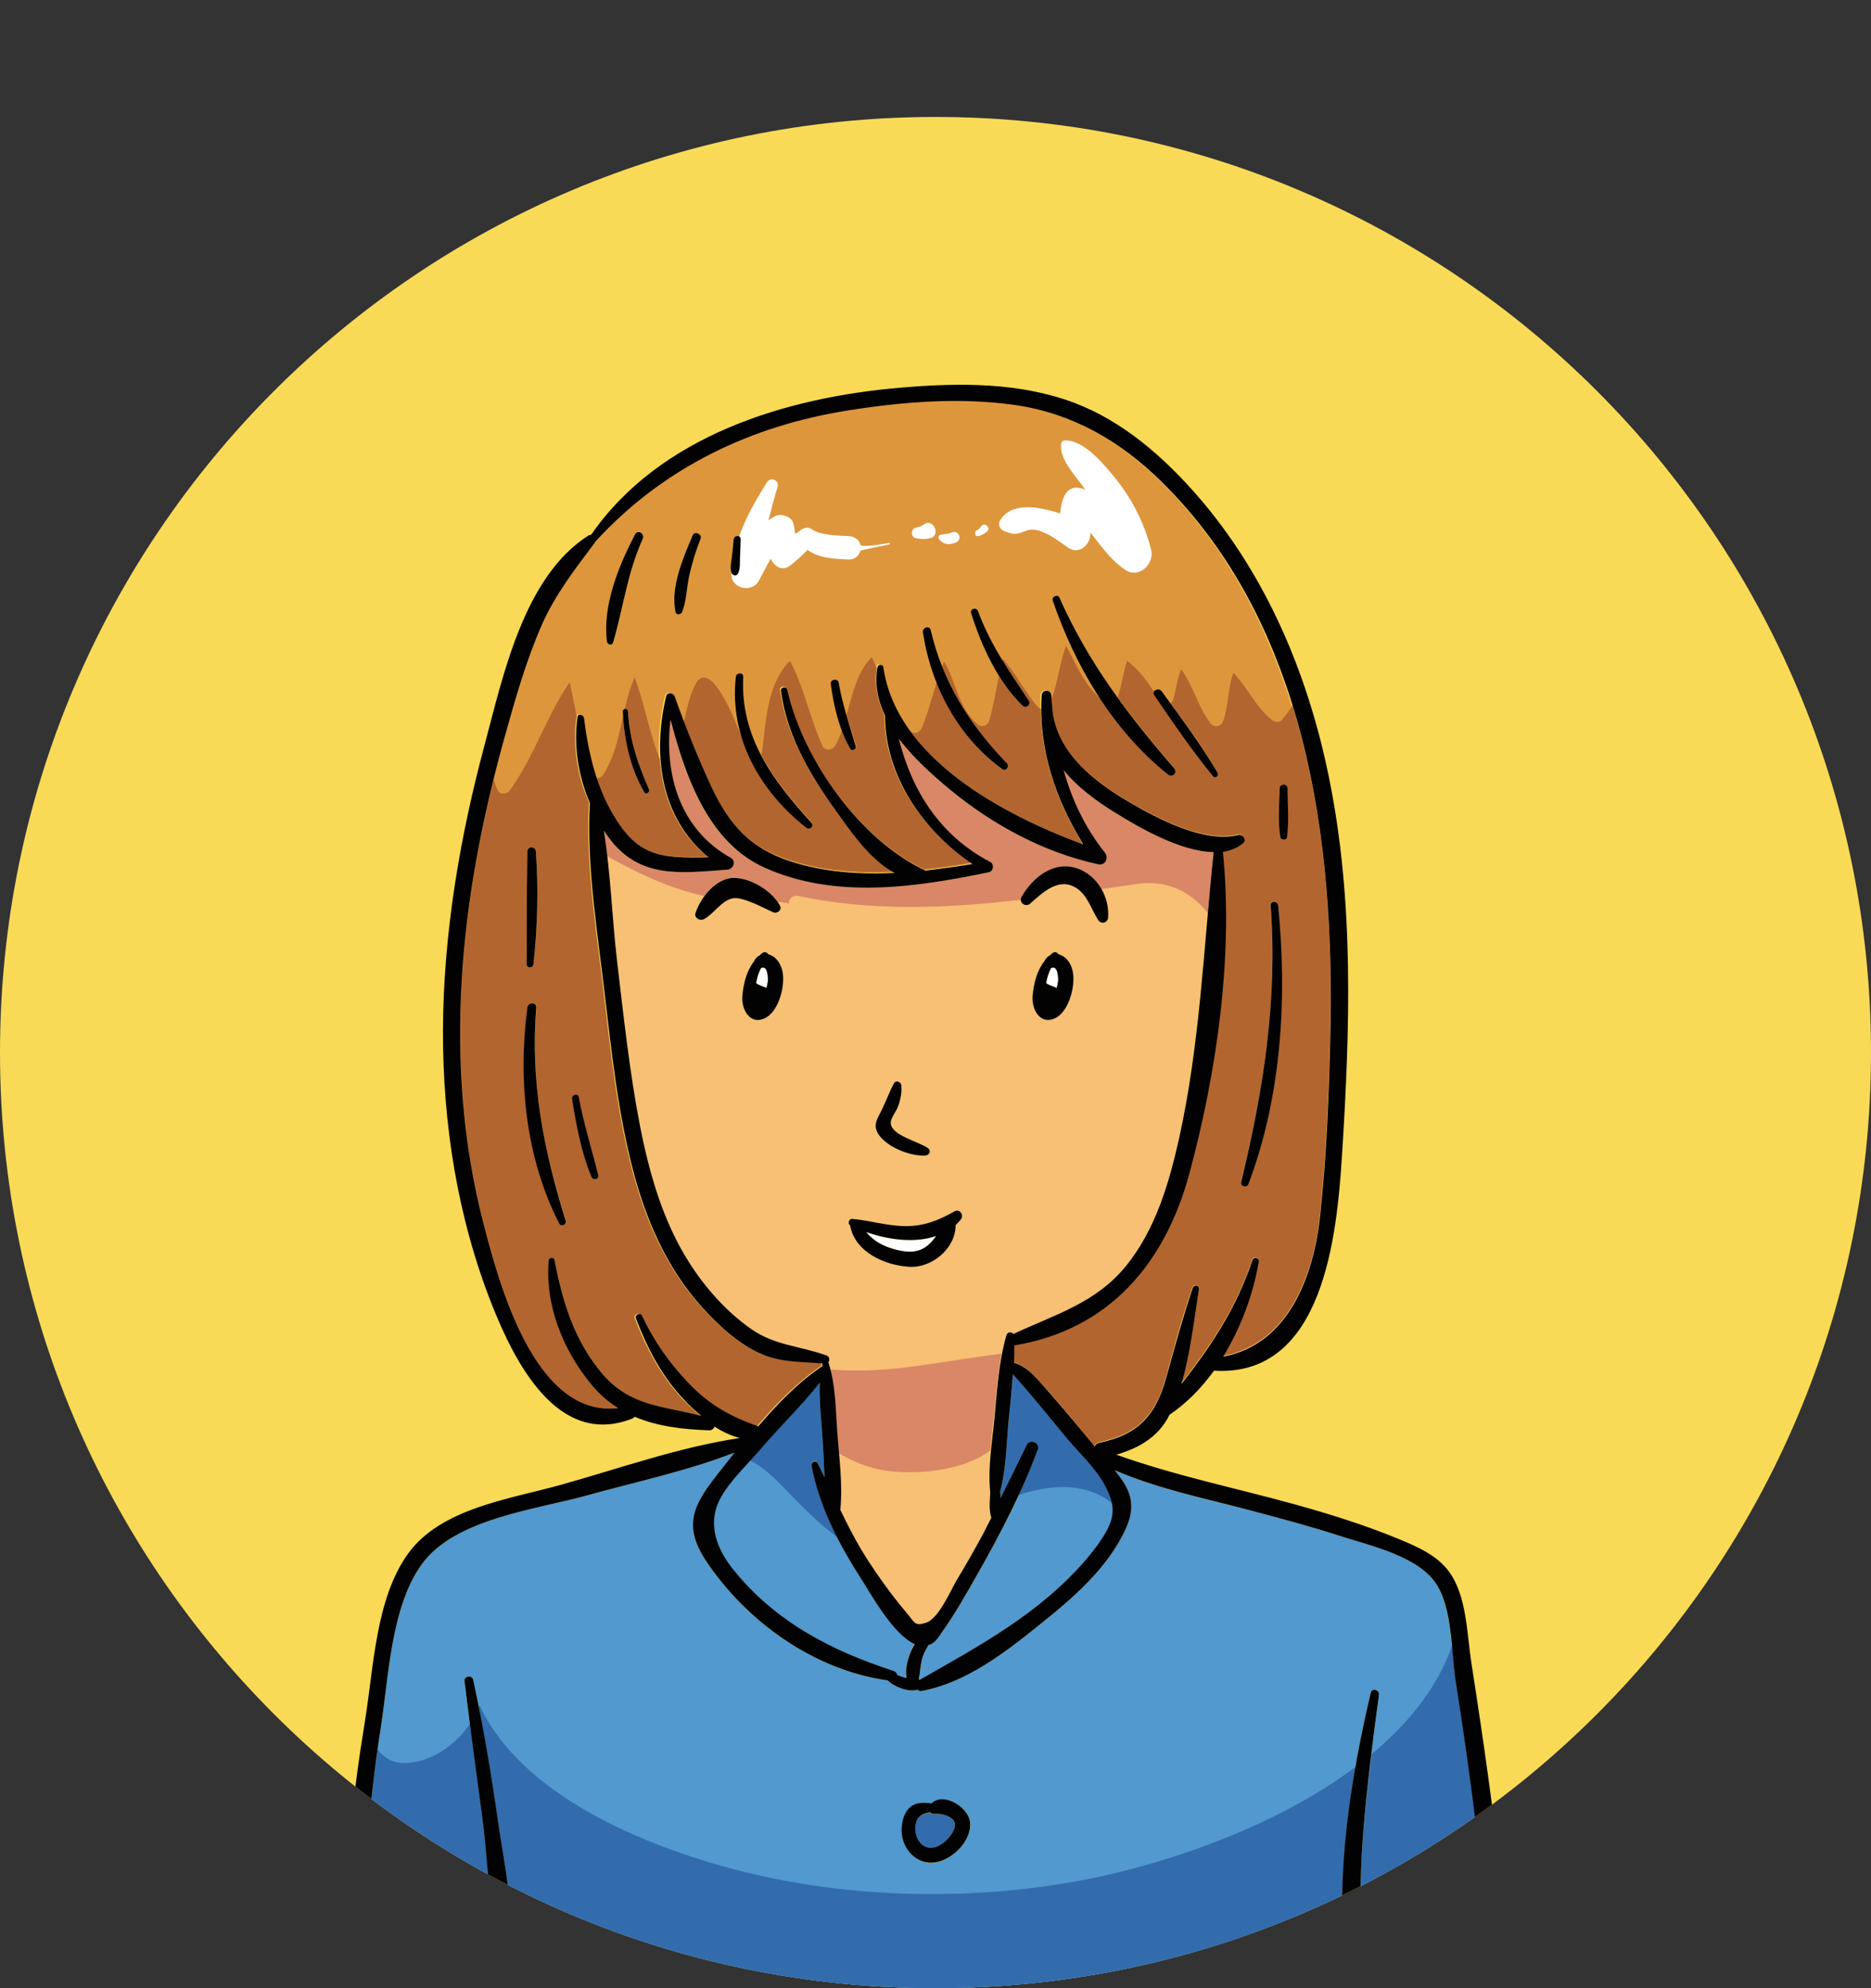
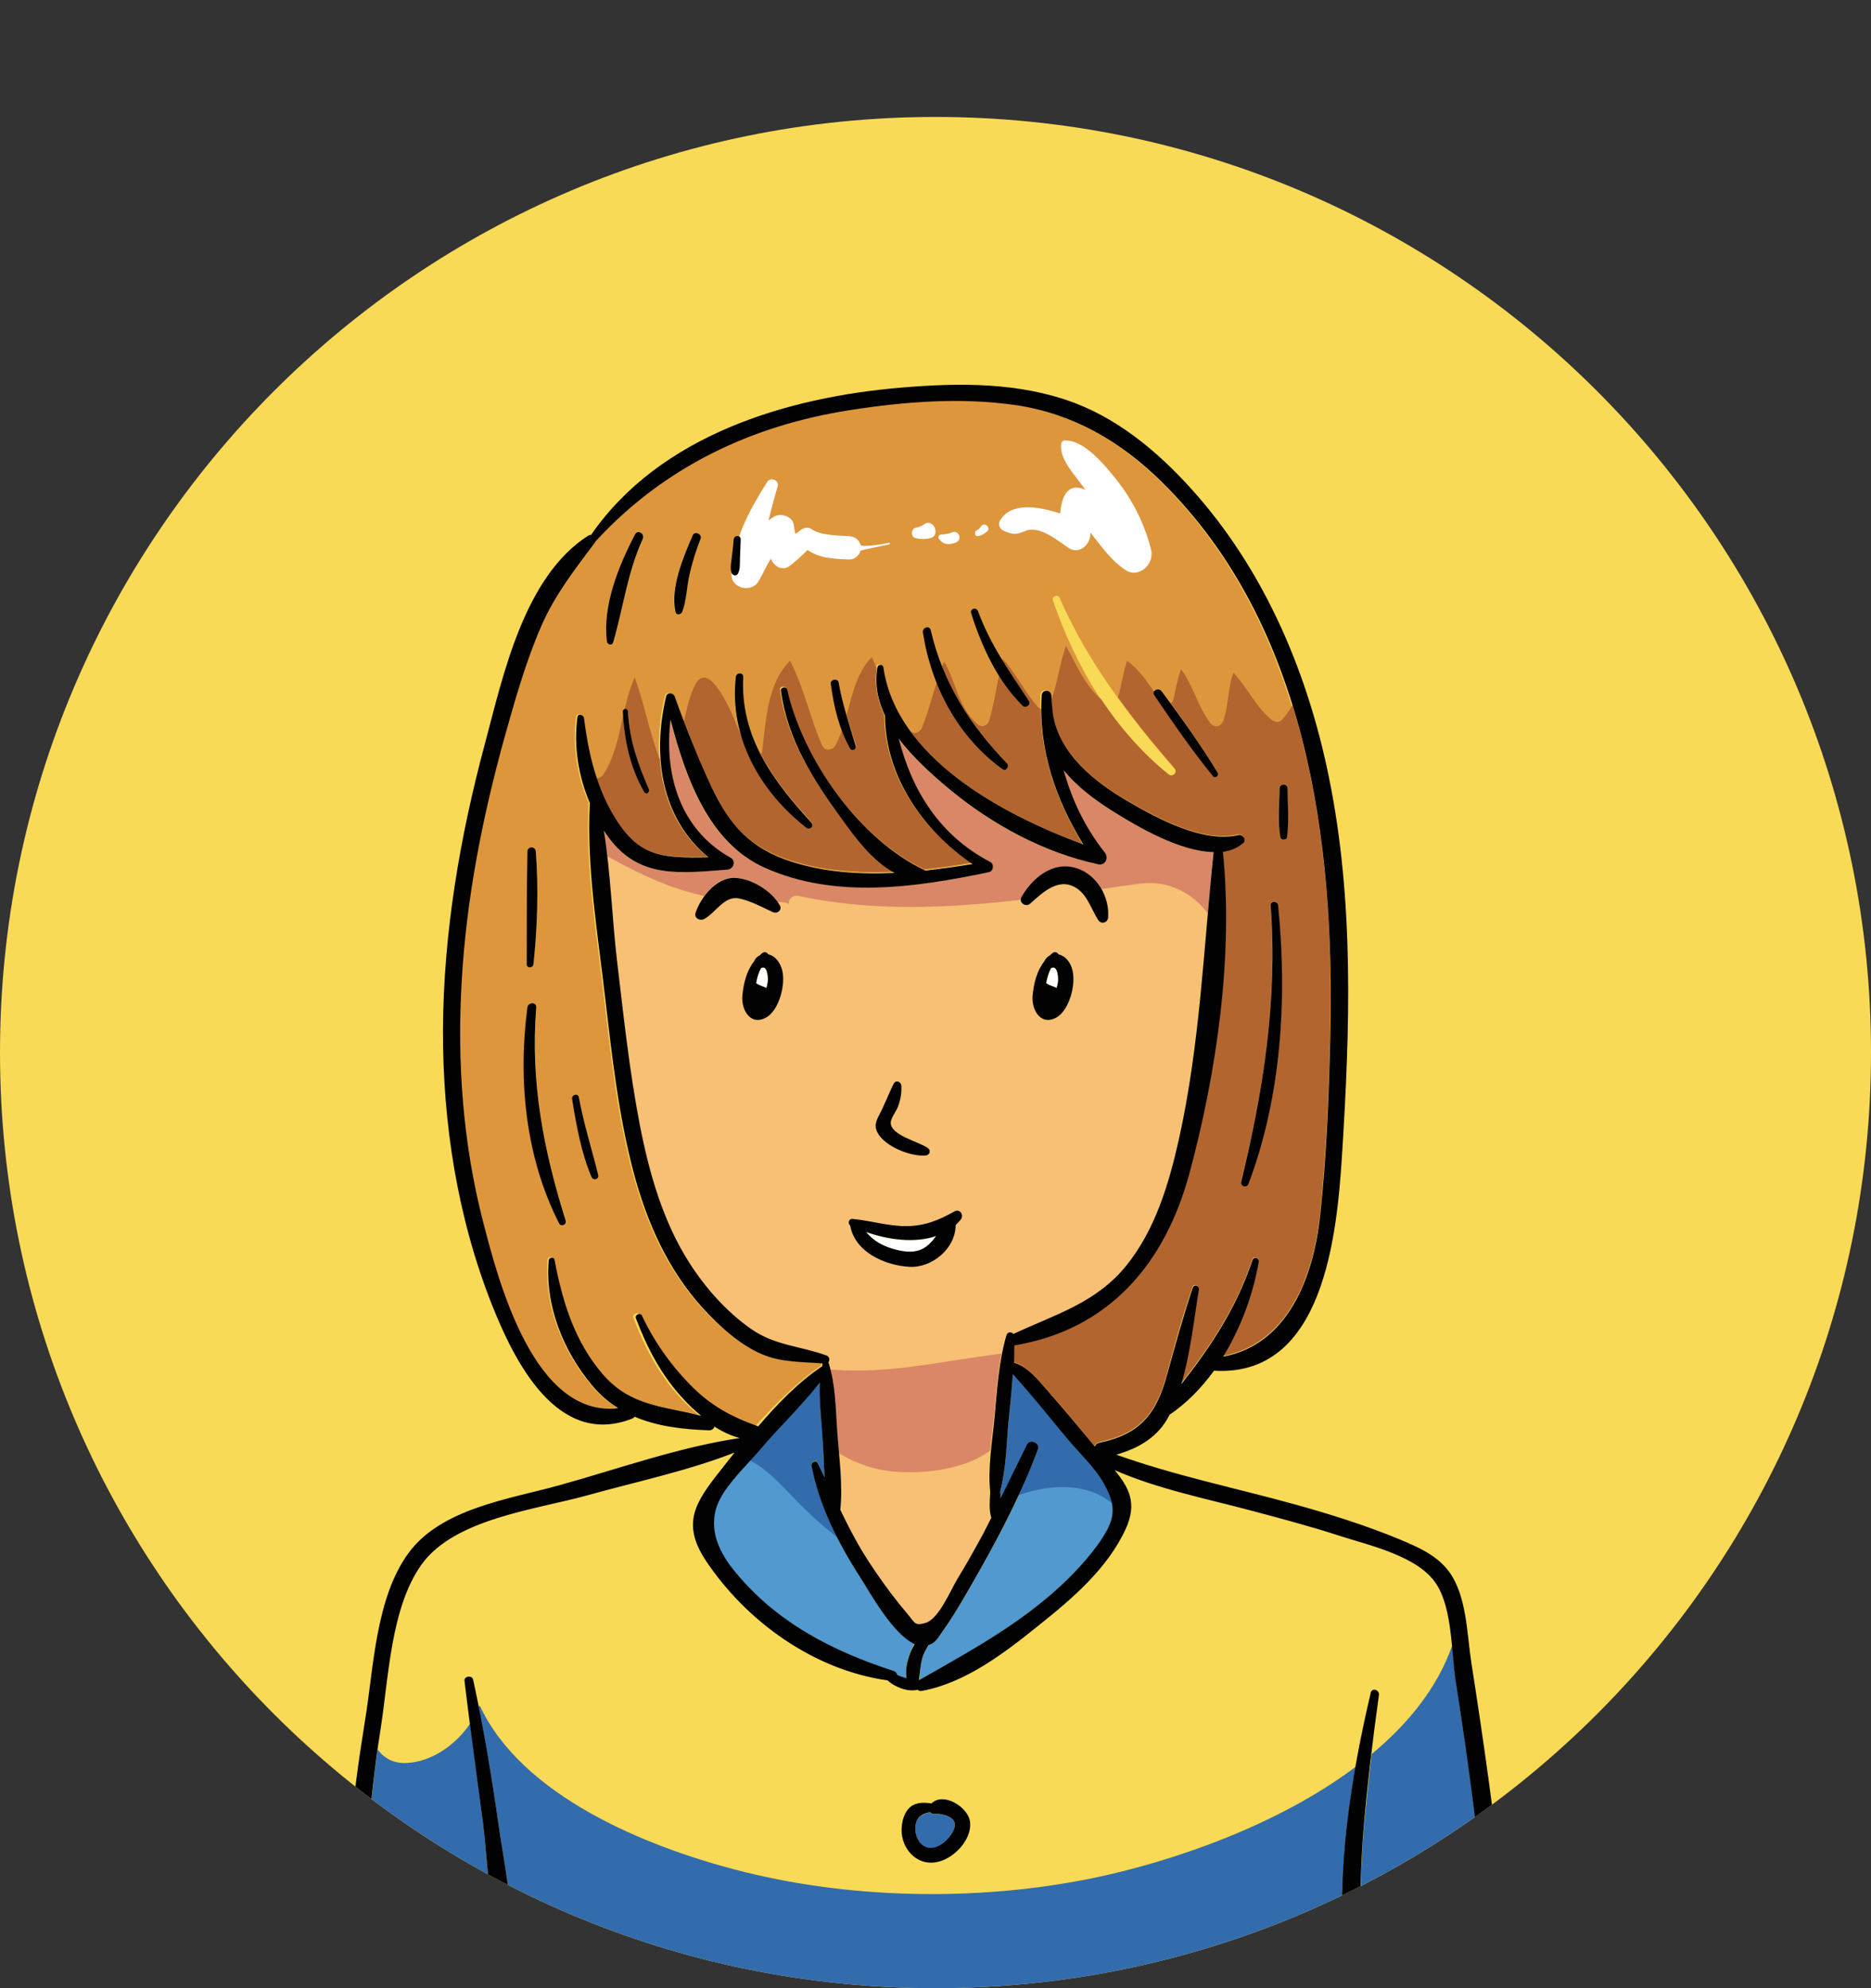
<svg xmlns="http://www.w3.org/2000/svg" xmlns:xlink="http://www.w3.org/1999/xlink" version="1.1" id="Layer_1" x="0px" y="0px" viewBox="0 0 80 85" style="enable-background:new 0 0 80 85;" xml:space="preserve">
  <rect x="0" y="0" width="80" height="85" fill="#333333" stroke="none" />
  <style type="text/css">
	.st0{fill:#F9DA56;}
	.st1{clip-path:url(#SVGID_1_);}
	.st2{fill:#5199CE;}
	.st3{fill:#FFFFFF;}
	.st4{fill:#DE963C;}
	.st5{fill:#B3652F;}
	.st6{fill:#F7C074;}
	.st7{fill:#D98766;}
	.st8{fill:#326CAC;}
	.st9{fill:#020203;}
</style>
  <g>
    <path class="st0" d="M80,45c0,22.09-17.91,40-40,40C17.91,85,0,67.09,0,45C0,22.91,17.91,5,40,5C62.09,5,80,22.91,80,45z" />
    <g>
      <defs>
        <path id="SVGID_3_" d="M80,45c0,22.09-17.91,40-40,40C17.91,85,0,67.09,0,45C0,22.91,17.91,5,40,5C62.09,5,80,22.91,80,45z" />
      </defs>
      <clipPath id="SVGID_1_">
        <use xlink:href="#SVGID_3_" style="overflow:visible;" />
      </clipPath>
      <g class="st1">
        <g>
          <path class="st2" d="M46.46,66.66c0.33-0.38,0.63-0.78,0.87-1.22c0.4-0.73,0.31-1.25-0.11-2c-0.38-0.69-1.09-1.35-1.59-1.95      c-0.76-0.92-1.52-1.85-2.31-2.74c-0.05,0.72-0.14,1.44-0.2,2.16c-0.09,0.94-0.1,1.93-0.34,2.85c0,0.1,0,0.2,0.01,0.3      c0.38-0.77,0.75-1.53,1.13-2.3c0.13-0.26,0.57-0.07,0.47,0.2c-0.68,1.83-1.58,3.57-2.54,5.26c-0.49,0.86-0.99,1.76-1.57,2.57      c-0.2,0.27-0.31,0.47-0.57,0.54c-0.09,0.15-0.17,0.3-0.23,0.45c-0.13,0.34-0.12,0.68-0.17,1.03c0.01,0,0.02,0.01,0.03,0.01      C41.91,70.34,44.48,68.96,46.46,66.66z" />
          <path class="st3" d="M38.32,53.43c0.94,0.24,1.33-0.07,1.71-0.58c-0.93,0.32-2.07,0.16-3-0.17c0.05,0.05,0.09,0.11,0.15,0.16      C37.5,53.15,37.89,53.32,38.32,53.43z" />
          <path class="st3" d="M44.95,41.39c-0.11,0.19-0.17,0.41-0.21,0.64c0.14,0.11,0.3,0.13,0.45,0.21c0.03-0.1,0.05-0.19,0.06-0.29      C45.25,41.87,45.25,41.23,44.95,41.39z" />
          <path class="st4" d="M35.09,58.4c0.01,0,0.02-0.01,0.02-0.01c0.01-0.04,0.01-0.08,0.01-0.12c-0.89-0.07-1.78-0.04-2.61-0.4      c-0.96-0.42-1.83-1.23-2.53-1.99c-1.48-1.63-2.38-3.67-2.94-5.78c-0.64-2.42-0.92-4.94-1.21-7.42      c-0.31-2.71-0.81-5.63-0.66-8.37c-0.5-1.15-0.7-2.42-0.53-3.67c0.02-0.18,0.27-0.11,0.28,0.04c0.19,1.56,0.54,3.08,1.42,4.41      c0.64,0.97,1.29,1.43,2.48,1.52c0.47,0.04,0.95,0.02,1.42,0.02c-2.02-1.65-2.41-4.33-1.81-6.87c0.05-0.2,0.31-0.17,0.37,0      c0.47,1.32,0.99,2.62,1.58,3.89c0.74,1.58,1.64,2.6,3.35,3.15c1.43,0.47,2.95,0.57,4.47,0.5c-0.94-0.51-1.68-1.52-2.29-2.35      c-1.21-1.66-2.29-3.37-2.57-5.44c-0.02-0.15,0.23-0.18,0.27-0.04c0.67,2.98,3.11,6.43,5.91,7.73c0.68-0.07,1.35-0.17,2.01-0.28      c-2.1-1.44-3.72-3.75-3.74-6.35c-0.3-0.65-0.45-1.34-0.32-2.07c0.02-0.12,0.23-0.13,0.25,0c0.56,3.87,5.08,6.28,8.55,7.58      c-1.18-1.92-1.92-4.1-1.78-6.37c0.02-0.27,0.39-0.26,0.41,0c0.02,0.27,0.05,0.53,0.07,0.8c0.28,1.74,1.8,2.91,3.24,3.75      c1.24,0.72,3.23,1.78,4.69,1.42c0.19-0.05,0.37,0.21,0.2,0.35c-0.25,0.21-0.54,0.32-0.86,0.37c0.45,4.49-0.27,9.45-1.44,13.77      c-1.04,3.83-3.43,6.66-7.48,7.33c0.01,0.25,0,0.49-0.01,0.74c0.62,0.19,1.03,0.76,1.46,1.23c0.69,0.76,1.34,1.55,1.99,2.35      c0.04-0.07,0.1-0.13,0.21-0.16c1.75-0.37,2.44-1.24,2.89-2.94c0.33-1.24,0.67-2.47,1.09-3.68c0.06-0.17,0.29-0.1,0.26,0.07      c-0.2,1.26-0.37,2.74-0.75,4.05c1.27-1.63,2.35-3.22,3.04-5.3c0.06-0.17,0.3-0.1,0.27,0.07c-0.23,1.36-0.75,2.8-1.52,4.05      c2.8-0.52,3.88-3.46,4.15-6.07c0.26-2.52,0.37-5.08,0.43-7.62c0.2-8.33-0.99-17.6-7.23-23.73c-1.75-1.72-3.77-2.9-6.22-3.26      c-2.31-0.34-4.76-0.15-7.06,0.21c-4.25,0.66-8.01,2.45-10.91,5.62c-0.01,0.01-0.01,0.03-0.02,0.04      c-0.86,1.15-1.7,2.22-2.28,3.54c-0.67,1.53-1.14,3.16-1.58,4.77c-0.95,3.42-1.63,6.92-1.84,10.47c-0.2,3.43,0.05,6.9,0.91,10.24      c0.67,2.61,2.18,8.41,5.78,7.99c-0.4-0.25-0.78-0.57-1.12-0.98c-1.22-1.46-2-3.4-1.85-5.33c0.01-0.14,0.23-0.19,0.25-0.03      c0.34,1.79,0.85,3.48,2.06,4.89c1.19,1.38,2.58,1.35,4.15,1.77c-0.27-0.23-0.53-0.48-0.75-0.71c-0.93-1-1.56-2.19-2.04-3.46      c-0.06-0.15,0.2-0.26,0.26-0.11c0.49,1.07,1.18,2.04,2,2.89c0.9,0.94,1.79,1.42,2.97,1.84C33.19,60,34.08,59.09,35.09,58.4z       M54.7,33.71c0-0.22,0.34-0.22,0.34,0c0.01,0.68,0.08,1.4-0.03,2.08c-0.02,0.14-0.27,0.14-0.29,0      C54.63,35.11,54.69,34.4,54.7,33.71z M54.65,38.71c0.4,3.94,0.15,8.17-1.27,11.9c-0.07,0.19-0.36,0.12-0.31-0.09      c0.95-3.94,1.57-7.75,1.26-11.82C54.31,38.51,54.63,38.51,54.65,38.71z M49.68,29.55c0.84,1.14,1.67,2.28,2.4,3.49      c0.07,0.12-0.1,0.26-0.19,0.15c-0.91-1.1-1.71-2.28-2.51-3.46C49.23,29.54,49.54,29.37,49.68,29.55z M45.3,25.55      c1.21,2.75,2.95,5.04,4.91,7.3c0.16,0.18-0.08,0.41-0.26,0.26c-2.36-1.89-3.96-4.61-4.93-7.44      C44.96,25.5,45.23,25.39,45.3,25.55z M41.82,26.13c0.52,1.43,1.34,2.58,2.17,3.83c0.11,0.17-0.14,0.34-0.27,0.21      c-1.09-1.05-1.75-2.54-2.2-3.96C41.45,26.01,41.75,25.94,41.82,26.13z M39.8,26.95c0.52,2.24,1.67,4.03,3.25,5.68      c0.13,0.13-0.04,0.37-0.2,0.26c-1.89-1.38-3.04-3.56-3.39-5.84C39.43,26.83,39.75,26.73,39.8,26.95z M35.86,29.18      c0.16,0.93,0.46,1.82,0.74,2.72c0.05,0.15-0.17,0.23-0.24,0.1c-0.48-0.86-0.7-1.81-0.83-2.77      C35.5,29.03,35.83,28.99,35.86,29.18z M31.78,28.94c-0.13,2.57,1.27,4.43,2.91,6.23c0.14,0.15-0.06,0.33-0.22,0.22      c-1.99-1.54-3.31-3.89-3.02-6.45C31.48,28.73,31.79,28.72,31.78,28.94z M31.29,23.81c0.03-0.25,0.05-0.5,0.08-0.75      c0.02-0.19,0.32-0.2,0.31,0c-0.01,0.27-0.02,0.53-0.03,0.8c-0.01,0.23,0.02,0.46-0.09,0.66c-0.07,0.12-0.23,0.08-0.27-0.04      C31.2,24.28,31.27,24.03,31.29,23.81z M29.62,22.88c0.08-0.19,0.4-0.05,0.33,0.14c-0.2,0.51-0.36,1.02-0.48,1.55      c-0.12,0.52-0.12,1.09-0.31,1.59c-0.05,0.12-0.25,0.16-0.29,0C28.66,25.1,29.2,23.82,29.62,22.88z M27.55,33.86      c-0.61-1.03-0.87-2.27-0.92-3.46c-0.01-0.14,0.21-0.14,0.22,0c0.06,1.21,0.42,2.24,0.9,3.34C27.8,33.88,27.62,33.99,27.55,33.86      z M27.15,22.85c0.12-0.23,0.44-0.03,0.34,0.2c-0.67,1.45-0.83,2.9-1.26,4.41c-0.05,0.16-0.26,0.11-0.27-0.04      C25.76,25.88,26.45,24.18,27.15,22.85z M22.55,36.4c0.01-0.23,0.34-0.23,0.36,0c0.12,1.6,0.07,3.23-0.1,4.82      c-0.02,0.18-0.29,0.19-0.29,0C22.52,39.61,22.52,38,22.55,36.4z M23.92,52.3c-1.44-2.82-1.77-6.13-1.36-9.24      c0.03-0.23,0.4-0.25,0.38,0c-0.27,3.18,0.3,6.11,1.26,9.12C24.25,52.35,24,52.46,23.92,52.3z M25.29,50.33      c-0.44-1.04-0.64-2.22-0.83-3.33c-0.03-0.19,0.25-0.27,0.29-0.08c0.21,1.13,0.57,2.22,0.83,3.33      C25.62,50.44,25.36,50.5,25.29,50.33z" />
-           <path class="st5" d="M29.99,55.88c-1.48-1.63-2.38-3.67-2.94-5.78c-0.64-2.42-0.92-4.94-1.21-7.42      c-0.31-2.71-0.81-5.63-0.66-8.37c-0.5-1.15-0.7-2.42-0.53-3.67c0-0.01,0.01-0.01,0.01-0.01c-0.1-0.49-0.2-0.98-0.3-1.47      c-0.99,1.45-1.52,3.18-2.55,4.62c-0.12,0.17-0.42,0.23-0.53,0c-0.07-0.14-0.12-0.29-0.17-0.44c-0.7,2.83-1.19,5.72-1.36,8.63      c-0.2,3.43,0.05,6.9,0.91,10.24c0.67,2.61,2.18,8.41,5.78,7.99c-0.4-0.25-0.78-0.57-1.12-0.98c-1.22-1.46-2-3.4-1.85-5.33      c0.01-0.14,0.23-0.19,0.25-0.03c0.34,1.79,0.85,3.48,2.06,4.89c1.19,1.38,2.58,1.35,4.15,1.77c-0.27-0.23-0.53-0.48-0.75-0.71      c-0.93-1-1.56-2.19-2.04-3.46c-0.06-0.15,0.2-0.26,0.26-0.11c0.49,1.07,1.18,2.04,2,2.89c0.9,0.94,1.79,1.42,2.97,1.84      c0.82-0.96,1.71-1.87,2.72-2.56c0.01,0,0.02-0.01,0.02-0.01c0.01-0.04,0.01-0.08,0.01-0.12c-0.89-0.07-1.78-0.04-2.61-0.4      C31.56,57.45,30.68,56.64,29.99,55.88z M22.55,36.4c0.01-0.23,0.34-0.23,0.36,0c0.12,1.6,0.07,3.23-0.1,4.82      c-0.02,0.18-0.29,0.19-0.29,0C22.52,39.61,22.52,38,22.55,36.4z M23.92,52.3c-1.44-2.82-1.77-6.13-1.36-9.24      c0.03-0.23,0.4-0.25,0.38,0c-0.27,3.18,0.3,6.11,1.26,9.12C24.25,52.35,24,52.46,23.92,52.3z M25.29,50.33      c-0.44-1.04-0.64-2.22-0.83-3.33c-0.03-0.19,0.25-0.27,0.29-0.08c0.21,1.13,0.57,2.22,0.83,3.33      C25.62,50.44,25.36,50.5,25.29,50.33z" />
          <path class="st5" d="M55.26,30.16c-0.14,0.22-0.28,0.43-0.45,0.62c-0.12,0.13-0.31,0.1-0.43,0c-0.69-0.56-1.04-1.38-1.64-2.02      c-0.25,0.66-0.2,1.4-0.44,2.07c-0.1,0.26-0.4,0.29-0.56,0.07c-0.53-0.71-0.72-1.59-1.24-2.29c-0.16,0.41-0.22,0.85-0.33,1.29      c-0.02,0.08-0.06,0.13-0.11,0.16c0.71,0.97,1.4,1.95,2.02,2.98c0.07,0.12-0.1,0.26-0.19,0.15c-0.91-1.1-1.71-2.28-2.51-3.46      c-0.03-0.05-0.04-0.1-0.02-0.14c-0.34-0.5-0.68-0.98-1.17-1.34c-0.17,0.51-0.23,1.04-0.39,1.56c0.75,1.04,1.56,2.04,2.42,3.03      c0.16,0.18-0.08,0.41-0.26,0.26c-1.13-0.91-2.08-2.01-2.88-3.21c-0.71-0.6-1.05-1.47-1.5-2.28c-0.27,0.75-0.35,1.54-0.62,2.29      c0.02,0.2,0.03,0.4,0.05,0.6c0.28,1.74,1.8,2.91,3.24,3.75c1.24,0.72,3.23,1.78,4.69,1.42c0.19-0.05,0.37,0.21,0.2,0.35      c-0.25,0.21-0.54,0.32-0.86,0.37c0.45,4.49-0.27,9.45-1.44,13.77c-1.04,3.83-3.43,6.66-7.48,7.33c0.01,0.25,0,0.49-0.01,0.74      c0.62,0.19,1.03,0.76,1.46,1.23c0.69,0.76,1.34,1.55,1.99,2.35c0.04-0.07,0.1-0.13,0.21-0.16c1.75-0.37,2.44-1.24,2.89-2.94      c0.33-1.24,0.67-2.47,1.09-3.68c0.06-0.17,0.29-0.1,0.26,0.07c-0.2,1.26-0.37,2.74-0.75,4.05c1.27-1.63,2.35-3.22,3.04-5.3      c0.06-0.17,0.3-0.1,0.27,0.07c-0.23,1.36-0.75,2.8-1.52,4.05c2.8-0.52,3.88-3.46,4.15-6.07c0.26-2.52,0.37-5.08,0.43-7.62      C56.99,39.65,56.66,34.7,55.26,30.16z M53.37,50.61c-0.07,0.19-0.36,0.12-0.31-0.09c0.95-3.94,1.57-7.75,1.26-11.82      c-0.02-0.21,0.3-0.2,0.32,0C55.05,42.66,54.8,46.88,53.37,50.61z M55.02,35.79c-0.02,0.14-0.27,0.14-0.29,0      c-0.1-0.68-0.04-1.39-0.03-2.08c0-0.22,0.34-0.22,0.34,0C55.06,34.4,55.12,35.11,55.02,35.79z" />
          <path class="st5" d="M42.85,32.89c-1.29-0.94-2.22-2.25-2.8-3.71c-0.21,0.64-0.37,1.3-0.63,1.93c-0.08,0.19-0.35,0.33-0.51,0.13      c-0.05-0.06-0.09-0.12-0.14-0.18c1.65,2.41,4.88,4.04,7.52,5.02c-1.07-1.75-1.78-3.72-1.79-5.78c-0.05-0.01-0.09-0.04-0.13-0.08      c-0.56-0.64-0.92-1.43-1.49-2.05c-0.01,0.02-0.01,0.05-0.02,0.07c0.35,0.58,0.73,1.14,1.12,1.71c0.11,0.17-0.14,0.34-0.27,0.21      c-0.38-0.37-0.71-0.8-1-1.26c-0.13,0.64-0.23,1.29-0.42,1.92c-0.07,0.23-0.34,0.29-0.51,0.13c-0.81-0.72-0.9-1.79-1.41-2.67      c-0.03,0.07-0.06,0.15-0.09,0.22c0.62,1.55,1.57,2.88,2.76,4.12C43.18,32.76,43.01,33.01,42.85,32.89z" />
          <path class="st5" d="M37.81,30.57c-0.29-0.62-0.43-1.29-0.32-1.99c-0.07-0.16-0.14-0.32-0.21-0.49      c-0.62,0.61-0.83,1.57-1.08,2.47c0.13,0.44,0.27,0.88,0.41,1.32c0.05,0.15-0.17,0.23-0.24,0.1c-0.14-0.25-0.26-0.52-0.36-0.79      c-0.09,0.25-0.18,0.5-0.31,0.71c-0.11,0.18-0.43,0.21-0.53,0c-0.54-1.19-0.78-2.49-1.39-3.65c-0.98,0.97-1.03,2.58-1.19,3.87      c-0.01,0.04-0.02,0.09-0.05,0.12c0.54,1.04,1.32,1.98,2.16,2.9c0.14,0.15-0.06,0.33-0.22,0.22c-1.24-0.96-2.21-2.22-2.7-3.66      c-0.1-0.26-0.2-0.51-0.31-0.77c-0.11-0.27-1.16-2.9-1.77-1.61c-0.23,0.48-0.34,1.01-0.46,1.53c0.36,0.93,0.73,1.86,1.15,2.76      c0.74,1.58,1.64,2.6,3.35,3.15c1.43,0.47,2.95,0.57,4.47,0.5c-0.94-0.51-1.68-1.52-2.29-2.35c-1.21-1.66-2.29-3.37-2.57-5.44      c-0.02-0.15,0.23-0.18,0.27-0.04c0.67,2.98,3.11,6.43,5.91,7.73c0.68-0.07,1.35-0.17,2.01-0.28      C39.44,35.49,37.82,33.17,37.81,30.57z" />
          <path class="st5" d="M25.48,33.27c0.21,0.64,0.49,1.25,0.87,1.82c0.64,0.97,1.29,1.43,2.48,1.52c0.47,0.04,0.95,0.02,1.42,0.02      c-1.31-1.07-1.93-2.58-2.04-4.19c-0.01-0.01-0.01-0.02-0.02-0.03c-0.43-1.13-0.64-2.32-1.05-3.45c-0.2,0.43-0.32,0.89-0.43,1.35      c0.06-0.01,0.13,0.02,0.14,0.1c0.06,1.21,0.42,2.24,0.9,3.34c0.06,0.13-0.12,0.25-0.2,0.12c-0.58-0.97-0.84-2.14-0.91-3.26      c-0.19,0.88-0.36,1.76-0.86,2.53C25.71,33.23,25.59,33.28,25.48,33.27z" />
          <path class="st3" d="M32.54,41.39c-0.11,0.19-0.17,0.41-0.21,0.64c0.14,0.11,0.3,0.13,0.44,0.21c0.03-0.1,0.05-0.19,0.06-0.29      C32.84,41.87,32.84,41.23,32.54,41.39z" />
          <path class="st6" d="M36.83,66.26c0.39,0.65,0.82,1.28,1.29,1.89c0.23,0.3,0.46,0.59,0.7,0.87c0.32,0.37,0.3,0.5,0.74,0.37      c0.55-0.16,1.04-1.36,1.34-1.85c0.39-0.65,0.76-1.3,1.12-1.96c0.12-0.23,0.23-0.46,0.35-0.69c0,0,0,0-0.01-0.01      c-0.1-0.34-0.06-0.72-0.04-1.07c-0.11-1.05,0.07-2.12,0.18-3.17c0.12-1.18,0.18-2.4,0.51-3.54c0.04-0.15,0.22-0.15,0.3-0.06      c1.77-0.83,3.51-1.31,4.81-2.9c1.27-1.55,1.85-3.52,2.27-5.44c0.9-4.06,1.05-8.15,1.48-12.26c-1.43-0.02-3.26-1.11-4.2-1.68      c-0.8-0.49-1.62-1.09-2.21-1.82c0.36,1.25,0.91,2.43,1.76,3.52c0.18,0.23,0.02,0.56-0.29,0.5c-2.32-0.5-4.51-1.68-6.33-3.19      c-0.72-0.6-1.56-1.33-2.19-2.18c0.56,2.22,1.75,4.14,3.91,5.27c0.18,0.09,0.14,0.4-0.06,0.44c-3.12,0.65-6.55,1.15-9.58-0.19      c-2.41-1.07-3.4-3.86-4.03-6.33c-0.27,2.32,0.39,4.68,2.57,5.9c0.25,0.14,0.12,0.49-0.14,0.51c-2,0.15-3.75,0.4-5.06-1.35      c-0.08-0.1-0.15-0.21-0.22-0.32c0.29,1.83,0.35,3.73,0.56,5.54c0.27,2.36,0.53,4.73,0.98,7.06c0.39,2.05,0.97,4.1,2.11,5.87      c0.68,1.07,1.6,2.11,2.65,2.84c1.02,0.7,2.1,0.72,3.22,1.13c0.12,0.05,0.15,0.21,0.08,0.29c0.31,0.96,0.32,1.98,0.38,2.98      c0.07,1.09,0.24,2.23,0.13,3.33C36.2,65.13,36.49,65.7,36.83,66.26z M45.18,43.48c-0.68,0.4-1.09-0.32-1.04-0.91      c0.05-0.54,0.18-1.07,0.5-1.48c0.06-0.12,0.14-0.2,0.25-0.26c0.04-0.03,0.07-0.07,0.11-0.1c0.09-0.07,0.19-0.02,0.25,0.06      c0.33,0.08,0.53,0.38,0.6,0.7C46,42.08,45.74,43.15,45.18,43.48z M43.67,38.34c0.47-0.82,1.37-1.55,2.36-1.22      c0.87,0.29,1.41,1.21,1.34,2.1c-0.02,0.22-0.3,0.31-0.42,0.11c-0.3-0.46-0.47-1.11-0.98-1.4c-0.74-0.43-1.41,0.23-1.93,0.69      C43.85,38.8,43.54,38.58,43.67,38.34z M30.09,39.29c-0.17,0.08-0.42-0.06-0.35-0.27c0.22-0.65,0.89-1.52,1.65-1.5      c0.72,0.01,1.6,0.55,1.95,1.17c0.11,0.2-0.11,0.39-0.3,0.3c-0.44-0.21-0.97-0.49-1.45-0.59C30.96,38.27,30.6,39.04,30.09,39.29z       M32.77,43.48c-0.68,0.4-1.09-0.32-1.04-0.91c0.05-0.54,0.18-1.07,0.5-1.48c0.05-0.12,0.14-0.2,0.25-0.26      c0.04-0.03,0.07-0.07,0.11-0.1c0.09-0.07,0.19-0.02,0.25,0.06c0.33,0.08,0.53,0.38,0.6,0.7C33.59,42.08,33.33,43.15,32.77,43.48      z M37.6,47.67c0.24-0.44,0.39-0.91,0.63-1.35c0.09-0.16,0.3-0.07,0.32,0.09c0.03,0.32-0.03,0.59-0.14,0.89      c-0.08,0.21-0.28,0.45-0.31,0.66c-0.07,0.57,1.22,0.86,1.58,1.12c0.14,0.1,0.09,0.3-0.09,0.32c-0.63,0.07-1.73-0.38-2.05-0.96      C37.38,48.16,37.46,47.93,37.6,47.67z M36.44,52.11c0.77,0.07,1.52,0.31,2.3,0.31c0.78,0,1.4-0.25,2.07-0.63      c0.23-0.13,0.42,0.16,0.27,0.35c-0.07,0.08-0.14,0.16-0.22,0.23c0,0.99-1,1.83-1.97,1.78c-1.05-0.06-2.34-0.63-2.54-1.77      C36.24,52.31,36.29,52.09,36.44,52.11z" />
          <path class="st7" d="M29.46,38.14c0.22,0.06,0.44,0.12,0.65,0.17c0.32-0.44,0.77-0.8,1.28-0.79c0.67,0.01,1.47,0.48,1.86,1.04      c0.27,0.01,0.47,0.04,0.49,0.12c-0.06-0.23,0.15-0.42,0.38-0.38c3.18,0.68,6.36,0.53,9.53,0.17c0-0.04,0-0.09,0.03-0.13      c0.47-0.82,1.37-1.55,2.36-1.22c0.46,0.15,0.82,0.48,1.06,0.89c0.54-0.08,1.08-0.16,1.62-0.23c1.2-0.17,2.26,0.39,2.92,1.26      c0.08-0.87,0.15-1.74,0.24-2.61c-1.43-0.02-3.26-1.11-4.2-1.68c-0.8-0.49-1.62-1.09-2.21-1.82c0.36,1.25,0.91,2.43,1.76,3.52      c0.18,0.23,0.02,0.56-0.29,0.5c-2.32-0.5-4.51-1.68-6.33-3.19c-0.72-0.6-1.56-1.33-2.19-2.18c0.56,2.22,1.75,4.14,3.91,5.27      c0.18,0.09,0.14,0.4-0.06,0.44c-3.12,0.65-6.55,1.15-9.58-0.19c-2.41-1.07-3.4-3.86-4.03-6.33c-0.27,2.32,0.39,4.68,2.57,5.9      c0.25,0.14,0.12,0.49-0.14,0.51c-2,0.15-3.75,0.4-5.06-1.35c-0.08-0.1-0.15-0.21-0.22-0.32c0.06,0.36,0.1,0.73,0.14,1.09      C27.08,37.22,28.23,37.8,29.46,38.14z" />
-           <path class="st6" d="M44.31,38.39c0.64-0.08,1.27-0.17,1.91-0.26c-0.07-0.08-0.15-0.15-0.25-0.2      C45.35,37.57,44.79,37.98,44.31,38.39z" />
+           <path class="st6" d="M44.31,38.39c0.64-0.08,1.27-0.17,1.91-0.26c-0.07-0.08-0.15-0.15-0.25-0.2      z" />
          <path class="st7" d="M39.27,58.39c-1.27,0.18-2.53,0.26-3.78,0.16c0.22,0.87,0.25,1.78,0.31,2.67c0.02,0.3,0.05,0.6,0.07,0.91      c0.73,0.44,1.55,0.73,2.44,0.79c1.29,0.09,2.92-0.1,4.03-0.9c0.04-0.47,0.1-0.93,0.15-1.39c0.09-0.91,0.15-1.84,0.33-2.75      c-0.03,0-0.05,0-0.08,0C41.58,58.03,40.43,58.23,39.27,58.39z" />
          <path class="st2" d="M31.35,67.11c1.78,2.22,4.2,3.46,6.86,4.33c0.08,0.02,0.12,0.09,0.14,0.16c0.1,0.05,0.2,0.1,0.3,0.12      c0.03,0.01,0.07,0.01,0.1,0.02c-0.07-0.41,0.07-0.88,0.23-1.25c0.03-0.08,0.08-0.15,0.12-0.22c-0.94-0.42-1.9-2.18-2.35-2.89      c-0.92-1.43-1.74-3.05-2.06-4.74c-0.03-0.15,0.18-0.26,0.26-0.11c0.1,0.2,0.2,0.41,0.3,0.61c-0.04-0.56-0.06-1.12-0.09-1.68      c-0.05-0.79-0.15-1.58-0.12-2.37c-0.8,1.01-1.74,1.91-2.57,2.89c-0.54,0.63-1.34,1.39-1.71,2.12      C30.23,65.18,30.65,66.23,31.35,67.11z" />
          <path class="st8" d="M39.95,77.56c-0.08,0.01-0.13-0.02-0.17-0.07c-0.43,0.05-0.66,0.26-0.64,0.76      c0.02,0.42,0.32,0.84,0.78,0.75c0.37-0.07,0.78-0.49,0.89-0.84C40.96,77.68,40.29,77.52,39.95,77.56z" />
-           <path class="st2" d="M62.23,71.8c-0.19-1.21-0.14-3.01-0.81-4.07c-0.77-1.2-2.84-1.65-4.11-2.06c-1.26-0.41-2.54-0.75-3.82-1.09      c-1.91-0.5-3.98-0.91-5.83-1.73c0.61,0.75,0.98,1.41,0.47,2.52c-0.78,1.7-2.3,2.99-3.73,4.13c-1.44,1.15-3.12,2.45-4.98,2.79      c-0.08,0.01-0.14-0.01-0.19-0.05c-0.39,0.11-0.97-0.1-1.28-0.4c-3.15-0.44-6.05-2.52-7.79-5.15c-1.04-1.57-0.42-2.47,0.65-3.83      c0.2-0.25,0.4-0.5,0.6-0.76c-2.02,0.79-4.22,1.25-6.3,1.83c-2.19,0.61-5.67,0.99-7.08,2.95c-1.33,1.85-1.41,4.86-1.76,7.06      c-0.29,1.83-0.47,3.65-0.63,5.49c1.8,1.2,3.68,2.26,5.62,3.17c-0.4-1.53-0.42-3.21-0.62-4.75c-0.26-2-0.54-3.99-0.78-5.99      c-0.03-0.21,0.32-0.25,0.37-0.05c0.45,2.06,0.79,4.13,1.09,6.22c0.22,1.56,0.6,3.23,0.49,4.82c5.87,2.66,12.26,4.02,18.82,4.14      c5.92,0.1,11.6-1.01,16.86-3.27c-0.38-3.71,0.27-7.75,1.12-11.35c0.06-0.24,0.38-0.13,0.35,0.1c-0.27,1.95-0.51,3.91-0.67,5.87      c-0.14,1.71-0.11,3.44-0.25,5.15c1.84-0.82,3.63-1.78,5.35-2.88c-0.16-1.53-0.33-3.06-0.54-4.58      C62.66,74.62,62.45,73.21,62.23,71.8z M40.01,79.63c-0.82,0.13-1.45-0.59-1.45-1.37c0-0.35,0.1-0.78,0.39-1.01      c0.26-0.21,0.58-0.19,0.89-0.14c0.51-0.5,1.54,0.14,1.64,0.75C41.6,78.64,40.75,79.51,40.01,79.63z" />
          <path class="st2" d="M46.46,66.66c0.33-0.38,0.63-0.78,0.87-1.22c0.4-0.73,0.31-1.25-0.11-2c-0.38-0.69-1.09-1.35-1.59-1.95      c-0.76-0.92-1.52-1.85-2.31-2.74c-0.05,0.72-0.14,1.44-0.2,2.16c-0.09,0.94-0.1,1.93-0.34,2.85c0,0.1,0,0.2,0.01,0.3      c0.38-0.77,0.75-1.53,1.13-2.3c0.13-0.26,0.57-0.07,0.47,0.2c-0.68,1.83-1.58,3.57-2.54,5.26c-0.49,0.86-0.99,1.76-1.57,2.57      c-0.2,0.27-0.31,0.47-0.57,0.54c-0.09,0.15-0.17,0.3-0.23,0.45c-0.13,0.34-0.12,0.68-0.17,1.03c0.01,0,0.02,0.01,0.03,0.01      C41.91,70.34,44.48,68.96,46.46,66.66z" />
          <path class="st2" d="M31.35,67.11c1.78,2.22,4.2,3.46,6.86,4.33c0.08,0.02,0.12,0.09,0.14,0.16c0.1,0.05,0.2,0.1,0.3,0.12      c0.03,0.01,0.07,0.01,0.1,0.02c-0.07-0.41,0.07-0.88,0.23-1.25c0.03-0.08,0.08-0.15,0.12-0.22c-0.94-0.42-1.9-2.18-2.35-2.89      c-0.92-1.43-1.74-3.05-2.06-4.74c-0.03-0.15,0.18-0.26,0.26-0.11c0.1,0.2,0.2,0.41,0.3,0.61c-0.04-0.56-0.06-1.12-0.09-1.68      c-0.05-0.79-0.15-1.58-0.12-2.37c-0.8,1.01-1.74,1.91-2.57,2.89c-0.54,0.63-1.34,1.39-1.71,2.12      C30.23,65.18,30.65,66.23,31.35,67.11z" />
          <path class="st8" d="M43.91,61.76c0.13-0.26,0.57-0.07,0.47,0.2c-0.25,0.66-0.53,1.31-0.83,1.96c1.44-0.5,2.94-0.52,4,0.35      c-0.05-0.26-0.16-0.53-0.33-0.84c-0.38-0.69-1.09-1.35-1.59-1.95c-0.76-0.92-1.52-1.85-2.31-2.74c-0.05,0.72-0.14,1.44-0.2,2.16      c-0.09,0.94-0.1,1.93-0.34,2.85c0,0.1,0,0.2,0.01,0.3C43.16,63.29,43.53,62.53,43.91,61.76z" />
          <path class="st8" d="M33.64,63.73c0.67,0.7,1.37,1.4,2.15,1.98c-0.5-0.98-0.9-2.01-1.09-3.07c-0.03-0.15,0.18-0.26,0.26-0.11      c0.1,0.2,0.2,0.41,0.3,0.61c-0.04-0.56-0.06-1.12-0.09-1.68c-0.05-0.79-0.15-1.58-0.12-2.37c-0.8,1.01-1.74,1.91-2.57,2.89      c-0.12,0.15-0.26,0.3-0.41,0.46C32.57,62.68,33.09,63.15,33.64,63.73z" />
          <path class="st8" d="M20.1,73.69c-0.62,0.92-1.64,1.62-2.68,1.68c-0.59,0.04-0.99-0.2-1.27-0.57c-0.22,1.54-0.38,3.08-0.51,4.63      c1.8,1.2,3.68,2.26,5.62,3.17c-0.4-1.53-0.42-3.21-0.62-4.75C20.47,76.46,20.28,75.08,20.1,73.69z" />
          <path class="st8" d="M62.86,76.03c-0.19-1.41-0.41-2.82-0.62-4.23c-0.07-0.42-0.1-0.93-0.15-1.44      c-0.63,1.79-1.87,3.33-3.44,4.63c-0.13,1.11-0.25,2.23-0.35,3.34c-0.14,1.71-0.11,3.44-0.25,5.15c1.84-0.82,3.63-1.78,5.35-2.88      C63.23,79.08,63.07,77.56,62.86,76.03z" />
          <path class="st8" d="M57.96,75.54c-3.37,2.53-7.93,4.08-11.31,4.77c-4.9,0.99-10.38,0.89-15.22-0.38      c-3.78-0.99-9.12-3.13-10.92-7.02c-0.01,0.03-0.03,0.06-0.04,0.09c0.33,1.67,0.61,3.35,0.85,5.04c0.22,1.56,0.6,3.23,0.49,4.82      c5.87,2.66,12.26,4.02,18.82,4.14c5.92,0.1,11.6-1.01,16.86-3.27C57.23,81.07,57.49,78.25,57.96,75.54z" />
        </g>
        <path class="st3" d="M49.22,23.51c-0.27-1.08-0.76-2.08-1.45-2.96c-0.48-0.6-1.39-1.75-2.24-1.72c-0.09,0-0.15,0.07-0.16,0.16     c-0.07,0.68,0.62,1.34,0.98,1.87c0.02,0.03,0.04,0.06,0.06,0.08c-0.77-0.34-1.02,0.31-1.08,1.01c-0.94-0.3-2.09-0.5-2.57,0.3     c-0.11,0.19,0,0.39,0.19,0.46c0.41,0.16,0.5,0.15,0.92-0.02c0.57-0.23,1.37,0.43,1.81,0.73c0.48,0.33,0.99-0.18,0.94-0.66     c0.04,0.06,0.09,0.11,0.13,0.17c0.42,0.53,0.79,1.05,1.36,1.43C48.68,24.76,49.37,24.12,49.22,23.51z" />
        <path class="st3" d="M41.97,22.48c-0.06,0.07-0.1,0.15-0.19,0.18c-0.13,0.05-0.12,0.27,0.03,0.26c0.16-0.02,0.27-0.1,0.4-0.2     C42.38,22.58,42.11,22.31,41.97,22.48z" />
        <path class="st3" d="M40.68,22.77c-0.13,0.06-0.33,0.07-0.47,0.09c-0.07,0.01-0.11,0.11-0.07,0.17c0.19,0.26,0.42,0.28,0.72,0.17     C41.18,23.07,40.99,22.62,40.68,22.77z" />
        <path class="st3" d="M39.52,22.41c-0.12,0.09-0.22,0.12-0.36,0.15c-0.22,0.04-0.23,0.41,0,0.45c0.22,0.04,0.4,0.05,0.61,0     C40.25,22.89,39.9,22.14,39.52,22.41z" />
        <path class="st3" d="M38.01,23.21c-0.08,0.02-1.18,0.22-1.22,0.08c-0.06-0.23-0.27-0.36-0.49-0.37c-0.42-0.02-1.24-0.03-1.6-0.3     c-0.15-0.11-0.36-0.05-0.49,0.06c-0.05,0.05-0.12,0.1-0.21,0.14c-0.02-0.12-0.04-0.25-0.06-0.38c-0.05-0.37-0.56-0.52-0.85-0.35     c-0.08,0.05-0.16,0.11-0.23,0.16c0.12-0.49,0.25-0.98,0.39-1.45c0.08-0.28-0.31-0.42-0.45-0.19c-0.8,1.27-1.41,2.4-1.52,3.92     c-0.05,0.63,0.87,0.84,1.16,0.31c0.18-0.31,0.33-0.65,0.52-0.96c0.12,0.32,0.48,0.56,0.81,0.31c0.28-0.21,0.52-0.44,0.76-0.68     c0.5,0.36,1.1,0.38,1.77,0.41c0.23,0.01,0.43-0.16,0.49-0.37c0.01-0.04,1.13-0.24,1.24-0.28C38.07,23.27,38.06,23.2,38.01,23.21z     " />
        <g>
          <path class="st9" d="M34.69,35.17c-1.64-1.8-3.04-3.66-2.91-6.23c0.01-0.21-0.3-0.2-0.32,0c-0.29,2.56,1.03,4.9,3.02,6.45      C34.63,35.5,34.83,35.31,34.69,35.17" />
          <path class="st9" d="M35.86,29.18c-0.03-0.19-0.36-0.15-0.34,0.05c0.13,0.97,0.35,1.92,0.83,2.77c0.07,0.13,0.29,0.04,0.24-0.1      C36.32,30.99,36.02,30.11,35.86,29.18" />
          <path class="st9" d="M27.75,33.75c-0.48-1.1-0.84-2.13-0.9-3.34c-0.01-0.14-0.22-0.14-0.22,0c0.05,1.19,0.31,2.43,0.92,3.46      C27.62,33.99,27.8,33.88,27.75,33.75" />
          <path class="st9" d="M43.05,32.63c-1.58-1.64-2.73-3.44-3.25-5.68c-0.05-0.23-0.37-0.13-0.34,0.09c0.35,2.29,1.5,4.47,3.39,5.84      C43.01,33.01,43.18,32.76,43.05,32.63" />
          <path class="st9" d="M43.99,29.96c-0.83-1.25-1.65-2.41-2.17-3.83c-0.07-0.19-0.36-0.11-0.3,0.08c0.45,1.42,1.12,2.9,2.2,3.96      C43.85,30.3,44.1,30.13,43.99,29.96" />
-           <path class="st9" d="M50.21,32.85c-1.96-2.26-3.69-4.54-4.91-7.3c-0.07-0.16-0.34-0.05-0.29,0.12c0.97,2.83,2.57,5.55,4.93,7.44      C50.13,33.26,50.37,33.03,50.21,32.85" />
          <path class="st9" d="M52.07,33.04c-0.73-1.21-1.56-2.35-2.4-3.49c-0.14-0.18-0.45-0.01-0.31,0.18c0.8,1.18,1.61,2.36,2.51,3.46      C51.97,33.3,52.14,33.16,52.07,33.04" />
          <path class="st9" d="M41.47,77.85c-0.1-0.6-1.13-1.25-1.64-0.75c-0.31-0.04-0.63-0.06-0.89,0.14c-0.29,0.23-0.39,0.66-0.39,1.01      c0,0.78,0.63,1.5,1.45,1.37C40.75,79.51,41.6,78.64,41.47,77.85 M40.81,78.15c-0.11,0.36-0.52,0.77-0.89,0.84      c-0.46,0.09-0.76-0.33-0.78-0.75c-0.02-0.49,0.21-0.71,0.64-0.76c0.04,0.05,0.09,0.08,0.17,0.07      C40.29,77.52,40.96,77.68,40.81,78.15" />
          <path class="st9" d="M33.45,41.5c-0.08-0.32-0.27-0.62-0.6-0.7c-0.05-0.08-0.15-0.13-0.25-0.06c-0.04,0.03-0.08,0.06-0.11,0.1      c-0.11,0.05-0.2,0.14-0.25,0.26c-0.32,0.41-0.45,0.94-0.5,1.48c-0.05,0.59,0.35,1.31,1.04,0.91      C33.33,43.15,33.59,42.08,33.45,41.5 M32.83,41.95c-0.01,0.09-0.03,0.19-0.06,0.29c-0.14-0.08-0.31-0.1-0.44-0.21      c0.04-0.22,0.1-0.44,0.21-0.64C32.84,41.23,32.84,41.87,32.83,41.95" />
          <path class="st9" d="M45.86,41.5c-0.07-0.32-0.27-0.62-0.6-0.7c-0.05-0.08-0.15-0.13-0.25-0.06c-0.04,0.03-0.08,0.06-0.11,0.1      c-0.11,0.05-0.19,0.14-0.25,0.26c-0.32,0.41-0.45,0.94-0.5,1.48c-0.05,0.59,0.35,1.31,1.04,0.91      C45.74,43.15,46,42.08,45.86,41.5 M45.24,41.95c-0.01,0.09-0.03,0.19-0.06,0.29c-0.14-0.08-0.31-0.1-0.45-0.21      c0.04-0.22,0.1-0.44,0.21-0.64C45.25,41.23,45.25,41.87,45.24,41.95" />
          <path class="st9" d="M33.34,38.7c-0.35-0.62-1.23-1.16-1.95-1.17c-0.77-0.01-1.44,0.85-1.65,1.5c-0.07,0.21,0.17,0.35,0.35,0.27      c0.51-0.26,0.87-1.02,1.51-0.89c0.48,0.1,1.01,0.38,1.45,0.59C33.24,39.08,33.46,38.9,33.34,38.7" />
          <path class="st9" d="M46.04,37.12c-1-0.33-1.89,0.4-2.36,1.22c-0.14,0.24,0.17,0.47,0.37,0.29c0.52-0.46,1.19-1.12,1.93-0.69      c0.51,0.29,0.68,0.94,0.98,1.4c0.13,0.19,0.4,0.11,0.42-0.11C47.45,38.33,46.9,37.4,46.04,37.12" />
          <path class="st9" d="M39.67,49.08c-0.36-0.27-1.65-0.55-1.58-1.12c0.03-0.21,0.24-0.46,0.31-0.66c0.11-0.3,0.16-0.57,0.14-0.89      c-0.01-0.16-0.23-0.25-0.32-0.09c-0.23,0.44-0.39,0.91-0.63,1.35c-0.14,0.27-0.22,0.49-0.06,0.77c0.32,0.58,1.42,1.02,2.05,0.96      C39.76,49.38,39.82,49.18,39.67,49.08" />
          <path class="st9" d="M41.08,52.14c0.15-0.19-0.04-0.48-0.27-0.35c-0.67,0.38-1.29,0.63-2.07,0.63c-0.78,0-1.53-0.24-2.3-0.31      c-0.15-0.01-0.2,0.2-0.09,0.28c0.2,1.14,1.48,1.71,2.54,1.77c0.97,0.05,1.97-0.79,1.97-1.78C40.94,52.3,41.01,52.22,41.08,52.14       M38.32,53.43c-0.43-0.11-0.82-0.28-1.14-0.6c-0.05-0.05-0.1-0.1-0.15-0.16c0.94,0.33,2.08,0.49,3,0.17      C39.65,53.36,39.26,53.67,38.32,53.43" />
          <path class="st9" d="M64.16,80.11c-0.15-1.35-0.33-2.69-0.51-4.02c-0.23-1.68-0.48-3.35-0.74-5.02      c-0.19-1.22-0.19-2.82-0.94-3.86c-0.51-0.71-1.34-1.07-2.13-1.4c-1.45-0.6-2.95-1.07-4.46-1.49c-2.53-0.7-5.17-1.24-7.65-2.13      c0.95-0.27,1.8-0.75,2.27-1.69c0,0,0-0.01,0-0.01c0.74-0.5,1.37-1.15,1.91-1.89c4.7,0.29,5.25-5.82,5.47-9.18      c0.34-5.39,0.53-10.87-0.56-16.2c-0.89-4.37-2.66-8.61-5.6-12c-1.45-1.67-3.2-3.21-5.29-4c-2.34-0.88-4.92-0.86-7.38-0.65      c-4.93,0.41-10.34,2.05-13.28,6.3c-0.04,0-0.08,0-0.12,0.03c-2.75,1.76-3.64,5.99-4.42,8.91c-1.07,3.98-1.77,8.1-1.79,12.23      c-0.01,3.99,0.62,8.01,2.09,11.73c0.95,2.4,2.79,6.14,6,4.88c0.05-0.02,0.08-0.05,0.11-0.08c0.96,0.41,2.04,0.54,3.18,0.58      c0.12,0,0.2-0.07,0.23-0.16c0.34,0.22,0.7,0.39,1.08,0.49c-2.61,0.39-5.2,1.32-7.72,2.02c-2.13,0.59-5.07,0.99-6.46,2.92      c-1.38,1.91-1.47,4.82-1.83,7.06c-0.29,1.8-0.56,3.63-0.65,5.47l-0.02,0.63l0.66,0.56c3.06,2.43,6.83,4.03,10.52,5.18      c4.77,1.49,9.8,2.32,14.8,2.38c7.8,0.09,16.06-1.83,22.57-6.31l0.76-0.53L64.16,80.11z M25.77,58.75      c-1.21-1.41-1.72-3.1-2.06-4.89c-0.03-0.15-0.24-0.1-0.25,0.03c-0.16,1.92,0.62,3.86,1.85,5.33c0.34,0.41,0.72,0.73,1.12,0.98      c-3.59,0.42-5.11-5.38-5.78-7.99c-0.86-3.34-1.11-6.81-0.91-10.24c0.2-3.55,0.89-7.05,1.84-10.47c0.45-1.61,0.91-3.24,1.58-4.77      c0.58-1.32,1.42-2.39,2.28-3.54c0.01-0.01,0.01-0.03,0.02-0.04c2.91-3.17,6.67-4.97,10.91-5.62c2.3-0.36,4.74-0.55,7.06-0.21      c2.44,0.36,4.47,1.54,6.22,3.26c6.24,6.13,7.43,15.4,7.23,23.73c-0.06,2.53-0.16,5.09-0.43,7.62c-0.27,2.61-1.35,5.55-4.15,6.07      c0.77-1.26,1.29-2.69,1.52-4.05c0.03-0.17-0.21-0.25-0.27-0.07c-0.7,2.08-1.77,3.67-3.04,5.3c0.39-1.32,0.55-2.8,0.75-4.05      c0.03-0.17-0.21-0.24-0.26-0.07c-0.41,1.21-0.75,2.45-1.09,3.68c-0.45,1.69-1.14,2.57-2.89,2.94c-0.11,0.02-0.18,0.08-0.21,0.16      c-0.65-0.79-1.31-1.58-1.99-2.35c-0.43-0.48-0.84-1.04-1.46-1.23c0.01-0.25,0.01-0.49,0.01-0.74c4.05-0.67,6.44-3.5,7.48-7.33      c1.17-4.32,1.89-9.28,1.44-13.77c0.32-0.05,0.61-0.16,0.86-0.37c0.17-0.14-0.01-0.39-0.2-0.35c-1.47,0.36-3.46-0.7-4.69-1.42      c-1.44-0.84-2.96-2.02-3.24-3.75c-0.03-0.26-0.05-0.53-0.07-0.8c-0.02-0.26-0.39-0.27-0.41,0c-0.15,2.28,0.6,4.46,1.78,6.37      c-3.48-1.29-8-3.7-8.55-7.58c-0.02-0.13-0.23-0.12-0.25,0c-0.13,0.73,0.01,1.42,0.32,2.07c0.01,2.6,1.63,4.92,3.74,6.35      c-0.66,0.11-1.34,0.2-2.01,0.28c-2.8-1.3-5.24-4.75-5.91-7.73c-0.03-0.15-0.29-0.12-0.27,0.04c0.28,2.07,1.36,3.78,2.57,5.44      c0.6,0.83,1.34,1.84,2.29,2.35c-1.52,0.07-3.04-0.03-4.47-0.5c-1.71-0.56-2.6-1.57-3.35-3.15c-0.59-1.27-1.11-2.57-1.58-3.89      c-0.06-0.17-0.33-0.2-0.37,0c-0.6,2.54-0.21,5.21,1.81,6.87c-0.48,0.01-0.95,0.02-1.42-0.02c-1.19-0.09-1.84-0.54-2.48-1.52      c-0.87-1.33-1.22-2.85-1.42-4.41c-0.02-0.14-0.26-0.22-0.28-0.04c-0.17,1.25,0.04,2.52,0.53,3.67      c-0.15,2.74,0.35,5.66,0.66,8.37c0.29,2.48,0.57,5,1.21,7.42c0.56,2.11,1.46,4.15,2.94,5.78c0.69,0.76,1.57,1.58,2.53,1.99      c0.83,0.36,1.72,0.33,2.61,0.4c-0.01,0.04-0.01,0.08-0.01,0.12c-0.01,0-0.01,0-0.02,0.01c-1.01,0.68-1.9,1.6-2.72,2.56      c-1.18-0.42-2.07-0.9-2.97-1.84c-0.82-0.85-1.5-1.82-2-2.89c-0.07-0.15-0.32-0.04-0.26,0.11c0.48,1.27,1.1,2.46,2.04,3.46      c0.22,0.24,0.47,0.48,0.75,0.71C28.35,60.1,26.96,60.13,25.77,58.75 M38.76,71.74c-0.03,0-0.07-0.01-0.1-0.02      c-0.11-0.03-0.21-0.07-0.3-0.12c-0.02-0.07-0.06-0.13-0.14-0.16c-2.66-0.86-5.08-2.11-6.86-4.33c-0.71-0.88-1.12-1.93-0.59-2.99      c0.36-0.73,1.17-1.49,1.71-2.12c0.83-0.98,1.78-1.88,2.57-2.89c-0.03,0.79,0.07,1.58,0.12,2.37c0.04,0.55,0.05,1.12,0.09,1.68      c-0.1-0.21-0.2-0.41-0.3-0.61c-0.08-0.15-0.29-0.04-0.26,0.11c0.31,1.68,1.14,3.31,2.06,4.74c0.45,0.7,1.41,2.47,2.35,2.89      c-0.04,0.07-0.08,0.14-0.12,0.22C38.83,70.86,38.69,71.32,38.76,71.74 M38.82,69.02c-0.24-0.28-0.48-0.58-0.7-0.87      c-0.46-0.61-0.89-1.23-1.29-1.89c-0.33-0.56-0.62-1.13-0.9-1.71c0.11-1.09-0.05-2.23-0.13-3.33c-0.07-1-0.07-2.02-0.38-2.98      c0.07-0.08,0.05-0.25-0.08-0.29c-1.13-0.41-2.2-0.42-3.22-1.13c-1.05-0.73-1.97-1.77-2.65-2.84c-1.13-1.77-1.71-3.83-2.11-5.87      c-0.45-2.33-0.7-4.7-0.98-7.06c-0.21-1.81-0.27-3.71-0.56-5.54c0.07,0.11,0.14,0.22,0.22,0.32c1.31,1.75,3.05,1.5,5.06,1.35      c0.26-0.02,0.39-0.37,0.14-0.51c-2.18-1.22-2.85-3.58-2.57-5.9c0.64,2.47,1.63,5.26,4.03,6.33c3.02,1.35,6.45,0.84,9.58,0.19      c0.2-0.04,0.24-0.35,0.06-0.44c-2.16-1.13-3.35-3.05-3.91-5.27c0.63,0.84,1.47,1.58,2.19,2.18c1.82,1.5,4.01,2.69,6.33,3.19      c0.31,0.07,0.47-0.27,0.29-0.5c-0.86-1.09-1.41-2.27-1.76-3.52c0.59,0.73,1.41,1.33,2.21,1.82c0.94,0.58,2.76,1.66,4.2,1.68      c-0.43,4.11-0.58,8.2-1.48,12.26c-0.43,1.92-1.01,3.89-2.27,5.44c-1.3,1.59-3.04,2.07-4.81,2.9c-0.08-0.1-0.25-0.1-0.3,0.06      c-0.33,1.15-0.4,2.36-0.51,3.54c-0.1,1.05-0.29,2.12-0.18,3.17c-0.02,0.36-0.06,0.73,0.04,1.07c0,0,0,0,0.01,0.01      c-0.12,0.23-0.23,0.46-0.35,0.69c-0.36,0.66-0.73,1.32-1.12,1.96c-0.29,0.49-0.79,1.69-1.34,1.85      C39.11,69.52,39.13,69.39,38.82,69.02 M39.47,70.78c0.06-0.15,0.14-0.3,0.23-0.45c0.26-0.07,0.38-0.26,0.57-0.54      c0.58-0.81,1.08-1.71,1.57-2.57c0.96-1.69,1.86-3.44,2.54-5.26c0.1-0.27-0.34-0.46-0.47-0.2c-0.38,0.77-0.75,1.53-1.13,2.3      c0-0.1,0-0.2-0.01-0.3c0.24-0.92,0.26-1.91,0.34-2.85c0.07-0.72,0.15-1.44,0.2-2.16c0.8,0.89,1.55,1.82,2.31,2.74      c0.5,0.6,1.21,1.26,1.59,1.95c0.41,0.75,0.51,1.27,0.11,2c-0.24,0.44-0.55,0.84-0.87,1.22c-1.98,2.31-4.55,3.69-7.13,5.16      c-0.01,0-0.02-0.01-0.03-0.01C39.35,71.46,39.35,71.11,39.47,70.78 M58.04,83.49c0.14-1.71,0.11-3.44,0.25-5.15      c0.16-1.96,0.4-3.92,0.67-5.87c0.03-0.23-0.3-0.33-0.35-0.1c-0.85,3.6-1.49,7.65-1.12,11.35c-5.26,2.25-10.94,3.37-16.86,3.27      c-6.55-0.12-12.95-1.47-18.82-4.14c0.11-1.59-0.27-3.27-0.49-4.82c-0.3-2.09-0.64-4.16-1.09-6.22c-0.04-0.2-0.39-0.16-0.37,0.05      c0.24,2,0.52,3.99,0.78,5.99c0.2,1.54,0.22,3.23,0.62,4.75c-1.94-0.91-3.82-1.97-5.62-3.17c0.16-1.83,0.34-3.66,0.63-5.49      c0.35-2.2,0.43-5.21,1.76-7.06c1.41-1.96,4.89-2.34,7.08-2.95c2.08-0.58,4.28-1.04,6.3-1.83c-0.2,0.26-0.41,0.51-0.6,0.76      c-1.07,1.35-1.68,2.25-0.65,3.83c1.74,2.63,4.64,4.71,7.79,5.15c0.32,0.3,0.9,0.51,1.28,0.4c0.05,0.04,0.11,0.07,0.19,0.05      c1.86-0.34,3.54-1.63,4.98-2.79c1.43-1.14,2.95-2.43,3.73-4.13c0.51-1.11,0.14-1.77-0.47-2.52c1.84,0.81,3.92,1.22,5.83,1.73      c1.28,0.34,2.56,0.68,3.82,1.09c1.27,0.41,3.34,0.86,4.11,2.06c0.68,1.06,0.63,2.86,0.81,4.07c0.22,1.41,0.43,2.82,0.62,4.23      c0.21,1.52,0.38,3.05,0.54,4.58C61.67,81.71,59.88,82.67,58.04,83.49" />
          <path class="st9" d="M22.91,36.4c-0.02-0.23-0.35-0.23-0.36,0c-0.03,1.6-0.03,3.21-0.03,4.82c0,0.19,0.27,0.18,0.29,0      C22.98,39.62,23.03,37.99,22.91,36.4" />
          <path class="st9" d="M22.93,43.07c0.02-0.25-0.35-0.23-0.38,0c-0.41,3.11-0.08,6.42,1.36,9.24c0.08,0.15,0.33,0.05,0.28-0.12      C23.24,49.17,22.67,46.24,22.93,43.07" />
          <path class="st9" d="M24.75,46.91c-0.04-0.19-0.32-0.11-0.29,0.08c0.18,1.11,0.39,2.29,0.83,3.33c0.07,0.17,0.33,0.11,0.29-0.08      C25.31,49.13,24.96,48.05,24.75,46.91" />
          <path class="st9" d="M54.65,38.71c-0.02-0.2-0.34-0.21-0.32,0c0.3,4.06-0.31,7.88-1.26,11.82c-0.05,0.2,0.24,0.27,0.31,0.09      C54.8,46.88,55.05,42.66,54.65,38.71" />
          <path class="st9" d="M55.05,33.71c0-0.22-0.34-0.22-0.34,0c-0.01,0.68-0.08,1.4,0.03,2.08c0.02,0.14,0.27,0.14,0.29,0      C55.12,35.11,55.06,34.4,55.05,33.71" />
          <path class="st9" d="M27.15,22.85c-0.7,1.34-1.39,3.03-1.2,4.57c0.02,0.15,0.23,0.2,0.27,0.04c0.44-1.51,0.6-2.96,1.26-4.41      C27.59,22.82,27.27,22.62,27.15,22.85" />
          <path class="st9" d="M29.62,22.88c-0.41,0.95-0.96,2.23-0.74,3.28c0.03,0.16,0.24,0.12,0.29,0c0.19-0.5,0.19-1.07,0.31-1.59      c0.12-0.53,0.28-1.04,0.48-1.55C30.02,22.83,29.7,22.69,29.62,22.88" />
          <path class="st9" d="M31.37,23.06c-0.02,0.25-0.05,0.5-0.08,0.75c-0.02,0.22-0.09,0.47-0.01,0.68c0.04,0.11,0.2,0.16,0.27,0.04      c0.11-0.2,0.08-0.44,0.09-0.66c0.01-0.27,0.02-0.53,0.03-0.8C31.68,22.86,31.39,22.87,31.37,23.06" />
        </g>
      </g>
    </g>
  </g>
</svg>